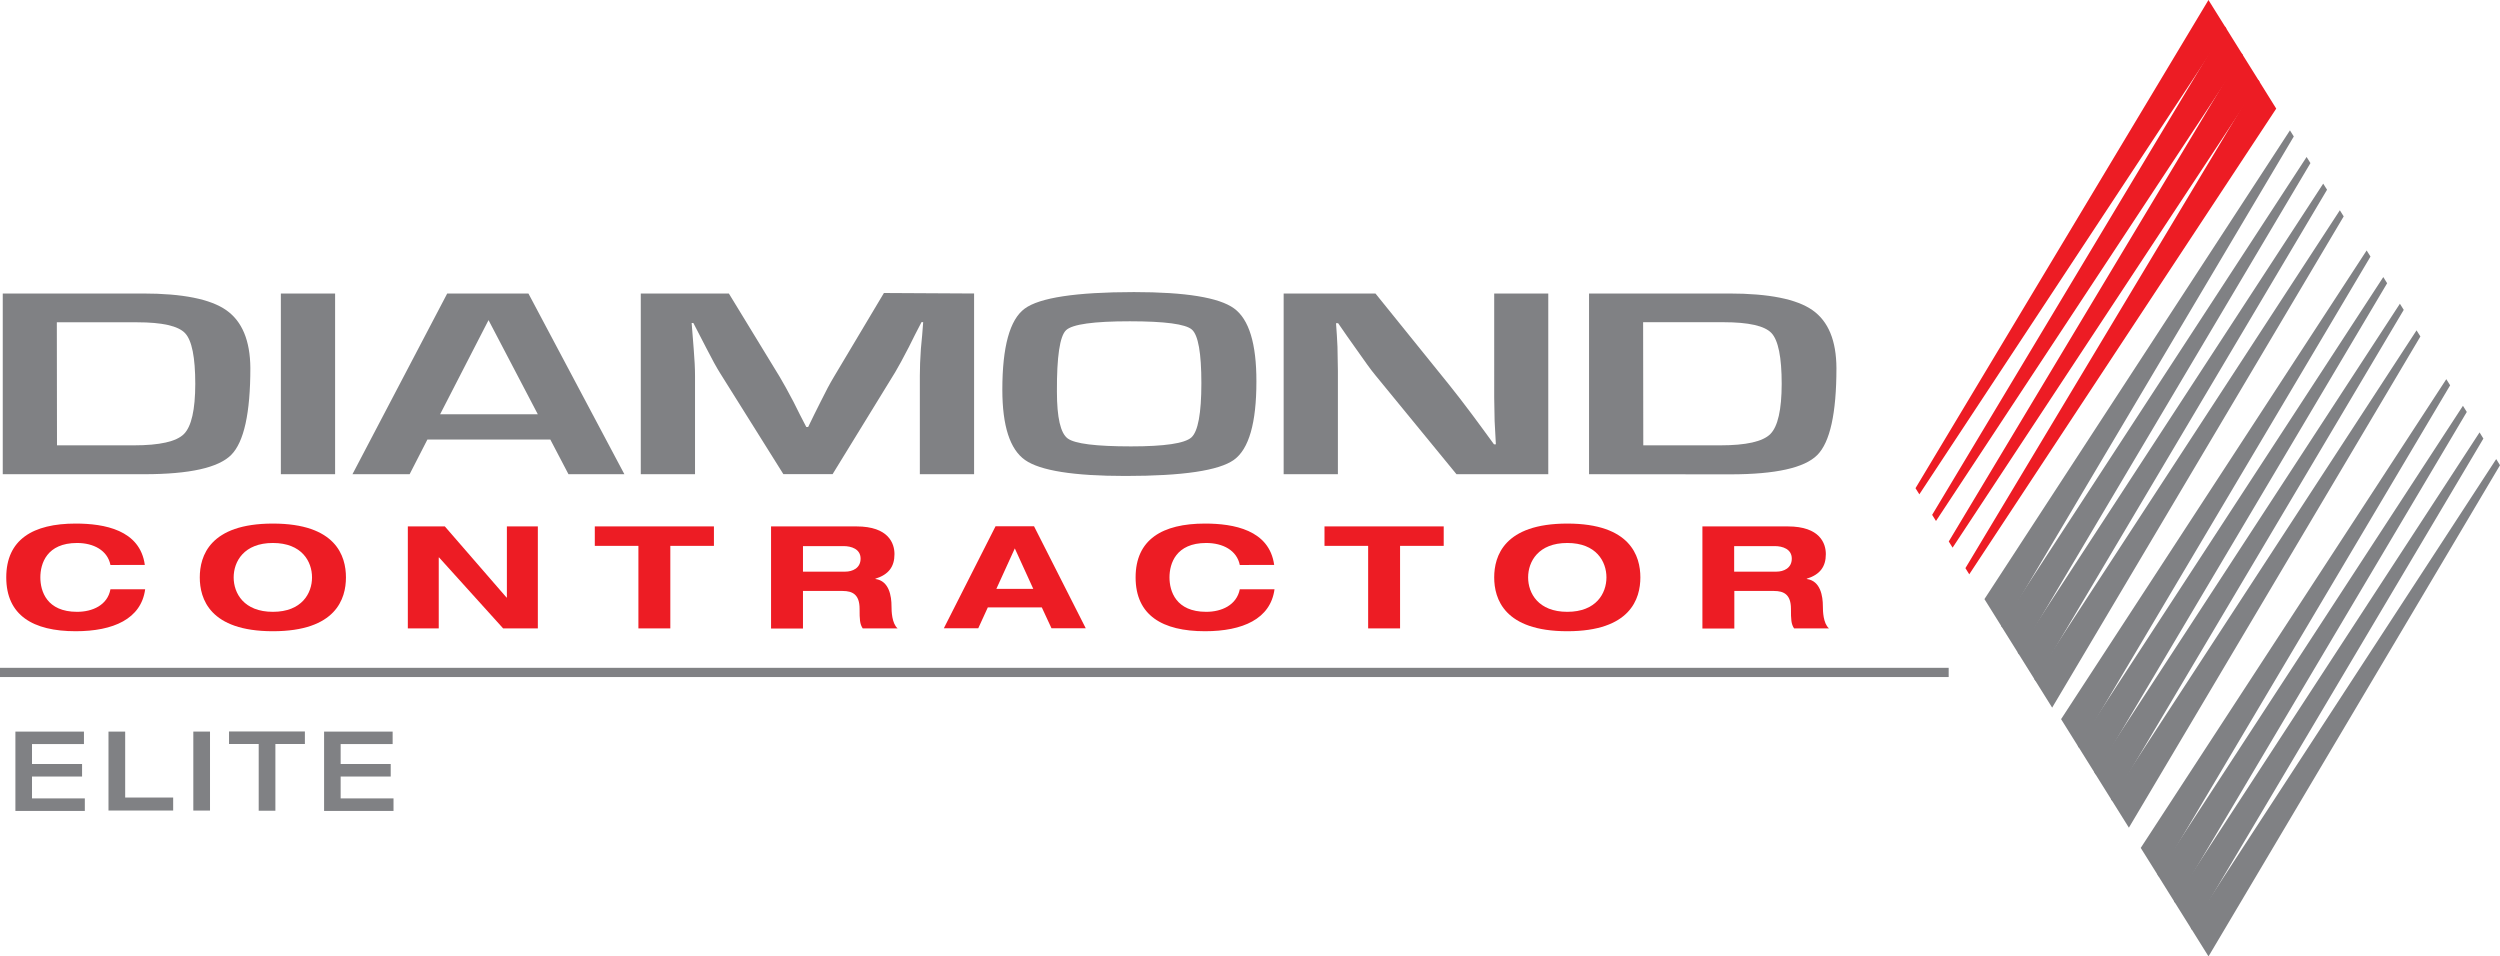
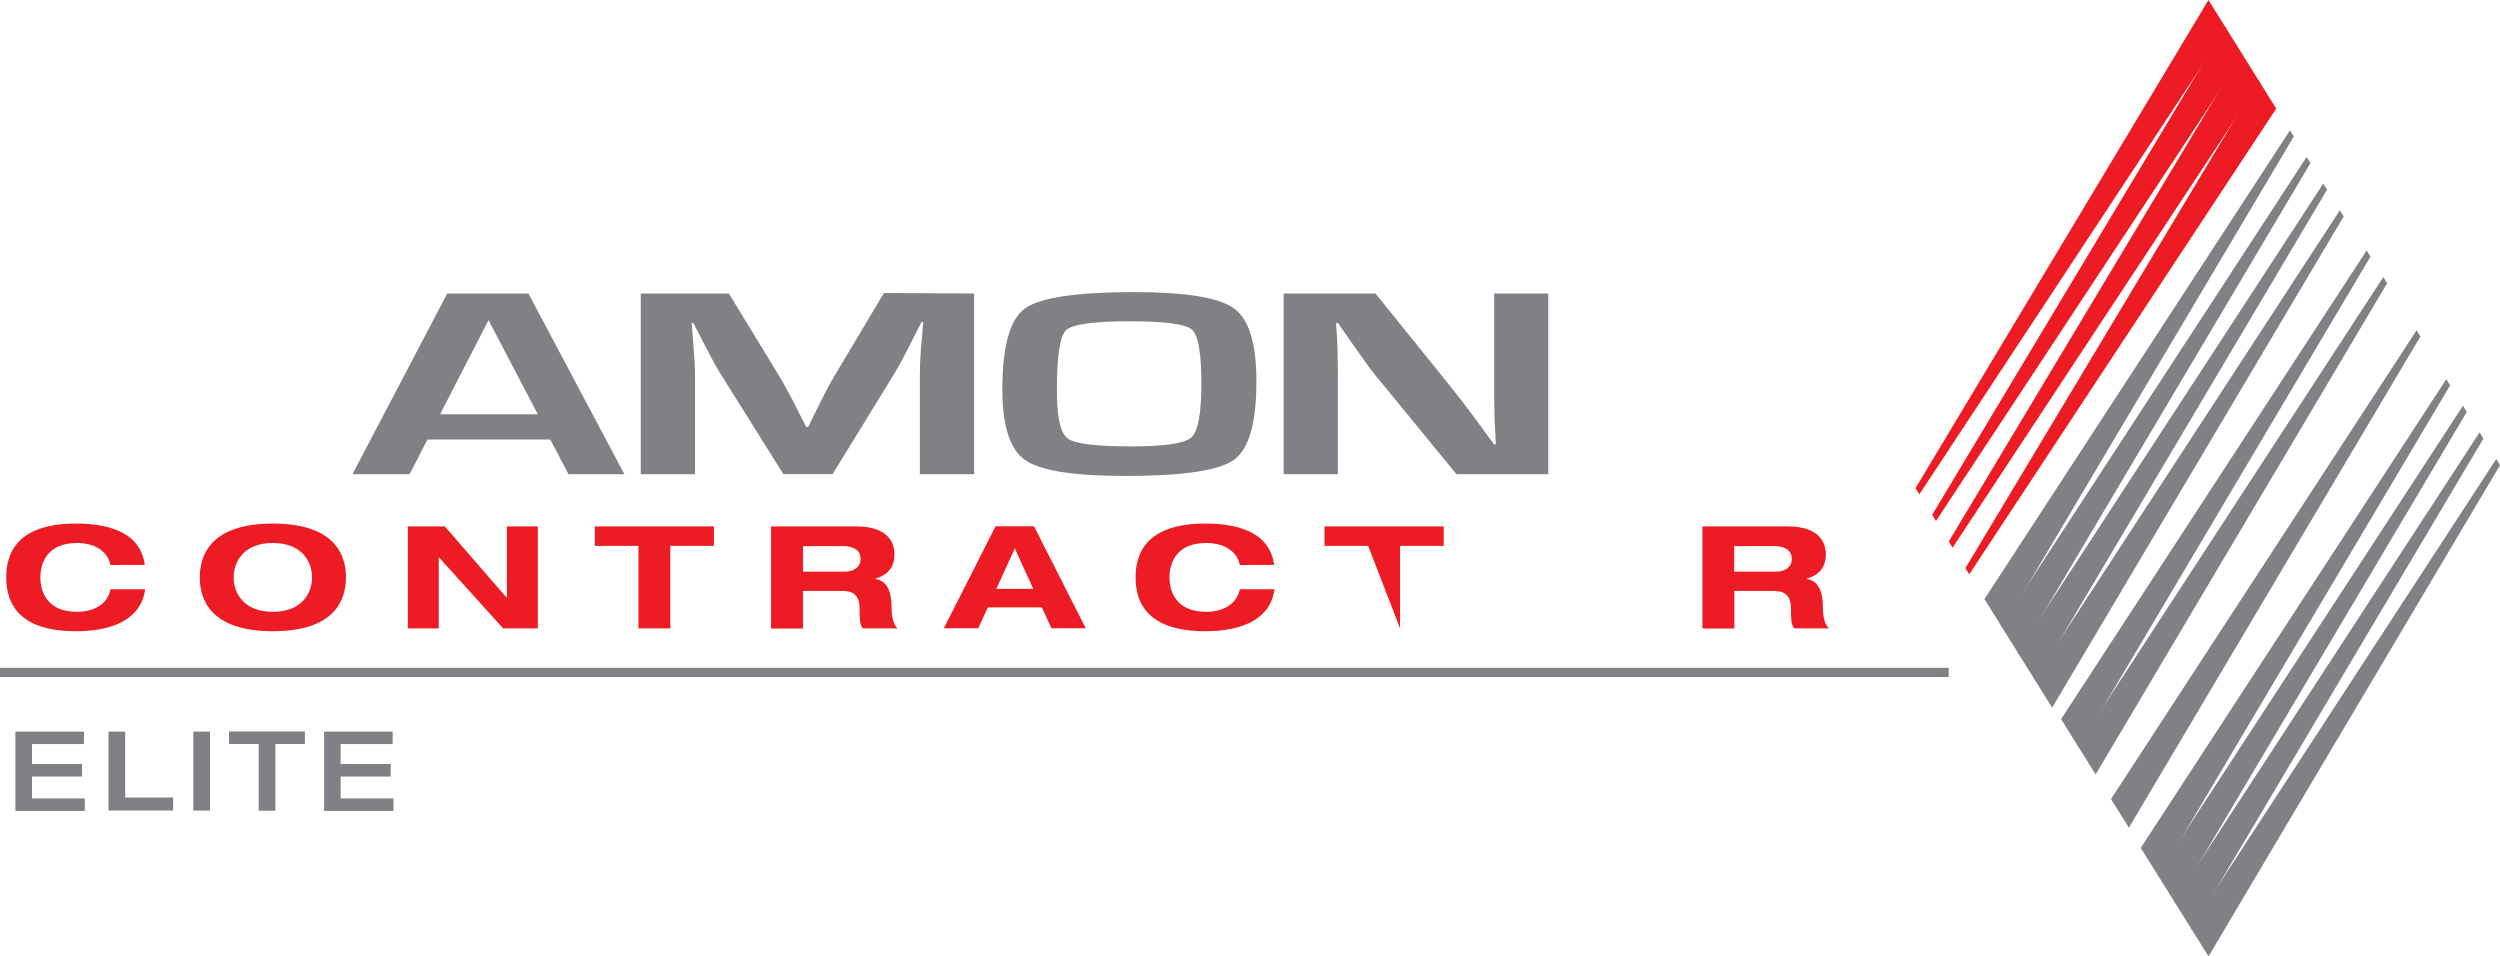
<svg xmlns="http://www.w3.org/2000/svg" viewBox="0 0 599.15 229.21">
  <defs>
    <style>.cls-1{fill:#ed1c24;}.cls-2{fill:#808184;}</style>
  </defs>
  <g id="Layer_2" data-name="Layer 2">
    <g id="Layer_2-2" data-name="Layer 2">
      <polygon class="cls-1" points="545.52 26.03 471.95 137.64 471.03 136.16 541.24 19.16 545.52 26.03" />
      <polygon class="cls-1" points="541.54 19.64 467.96 131.25 467.04 129.77 537.25 12.77 541.54 19.64" />
      <polygon class="cls-1" points="537.56 13.26 463.98 124.86 463.06 123.39 533.27 6.38 537.56 13.26" />
      <polygon class="cls-1" points="529.28 0 459.07 117 459.99 118.47 533.57 6.87 529.28 0" />
      <polygon class="cls-2" points="475.59 143.58 548.81 31.24 549.73 32.71 479.87 150.44 475.59 143.58" />
      <polygon class="cls-2" points="479.56 149.96 552.8 37.62 553.72 39.09 483.85 156.82 479.56 149.96" />
      <polygon class="cls-2" points="483.55 156.34 556.78 44.01 557.7 45.47 487.84 163.21 483.55 156.34" />
      <polygon class="cls-2" points="487.53 162.72 560.77 50.39 561.69 51.86 491.82 169.59 487.53 162.72" />
      <polygon class="cls-2" points="493.96 172.35 567.19 60.02 568.11 61.49 498.25 179.22 493.96 172.35" />
      <polygon class="cls-2" points="497.95 178.73 571.18 66.4 572.1 67.88 502.24 185.6 497.95 178.73" />
-       <polygon class="cls-2" points="501.93 185.12 575.16 72.79 576.08 74.26 506.22 191.99 501.93 185.12" />
      <polygon class="cls-2" points="505.92 191.5 579.15 79.17 580.07 80.64 510.21 198.36 505.92 191.5" />
      <polygon class="cls-2" points="513.05 203.21 586.28 90.87 587.2 92.34 517.34 210.06 513.05 203.21" />
      <polygon class="cls-2" points="517.04 209.59 590.27 97.25 591.19 98.73 521.32 216.45 517.04 209.59" />
      <polygon class="cls-2" points="521.02 215.97 594.25 103.63 595.17 105.11 525.31 222.83 521.02 215.97" />
      <polygon class="cls-2" points="525.01 222.35 598.24 110.02 599.15 111.49 529.29 229.21 525.01 222.35" />
-       <path class="cls-2" d="M380.83,113.65V70.34h33.56q14.31,0,20,4t5.73,13.89q0,16.22-4.6,20.83t-20.76,4.62Zm13-6.92h18.45q9.3,0,12-2.71T427,92c0-6.38-.82-10.45-2.45-12.18s-5.47-2.6-11.51-2.6H393.79Z" />
-       <path class="cls-2" d="M.66,113.65V70.34H34.23q14.3,0,20,4T60,88.2q0,16.22-4.6,20.83t-20.76,4.62Zm13-6.92H32.08q9.3,0,12-2.71t2.72-12c0-6.38-.81-10.45-2.45-12.18s-5.47-2.6-11.5-2.6H13.62Z" />
-       <path class="cls-2" d="M80.31,70.34v43.31h-13V70.34Z" />
      <path class="cls-2" d="M131.89,105.34H102.43l-4.26,8.31H84.47l22.71-43.31h19.46l23,43.31H136.24Zm-3-6.06L117.08,76.72l-11.6,22.56Z" />
      <path class="cls-2" d="M233.45,70.34v43.31h-13V90q0-2.82.25-6.4L221,80.4l.25-3.2h-.4l-1.55,3-1.5,3q-2.1,4.07-3.26,6l-15,24.43h-11.8L172.57,89.41q-1.26-2-3.3-6l-1.55-3-1.55-3h-.41l.25,3.14.25,3.17c.2,2.45.31,4.56.31,6.31v23.61h-13V70.34h21.11l12.2,20q1.26,2.1,3.31,6l1.5,3,1.55,3h.44l1.46-3,1.5-3c1.23-2.52,2.3-4.5,3.2-6l12-20.12Z" />
      <path class="cls-2" d="M271.76,70q18.62,0,24,3.92t5.35,17.53q0,14.88-5.38,18.75t-26,3.87q-18.62,0-24.06-3.82t-5.45-16.83q0-15.5,5.35-19.45T271.76,70Zm-1,7q-13,0-15.26,2.13t-2.2,14.72q0,9.33,2.58,11.23c1.71,1.27,6.78,1.9,15.18,1.9q12.06,0,14.46-2.14c1.59-1.42,2.4-5.75,2.4-13s-.76-11.54-2.28-12.86S279.16,77,270.76,77Z" />
      <path class="cls-2" d="M371.06,70.34v43.31h-22L329.59,89.89c-1-1.19-2.48-3.26-4.55-6.22l-2.2-3.11-2.15-3.11h-.5l.2,2.85.15,2.83.1,5.68v24.84h-13V70.34h22l17.76,22q2.34,2.91,5.45,7.07l2.6,3.52,2.6,3.56h.45l-.15-2.79-.15-2.8-.1-5.58V70.34Z" />
      <path class="cls-1" d="M26.47,135.4c-.71-3.52-4.06-5.27-8-5.27-7.26,0-8.8,4.93-8.8,8.25s1.54,8.25,8.8,8.25c3.67,0,7.3-1.58,8-5.41h8.32c-.95,7.12-7.65,10.06-16.65,10.06-10.25,0-16.64-3.83-16.64-12.9s6.39-12.9,16.64-12.9c6.83,0,15.43,1.5,16.57,9.92Z" />
      <path class="cls-1" d="M65.4,125.48c15.15,0,17.51,7.8,17.51,12.9s-2.36,12.9-17.51,12.9-17.52-7.8-17.52-12.9S50.25,125.48,65.4,125.48Zm0,21.15c6.94,0,9.38-4.45,9.38-8.25s-2.44-8.25-9.38-8.25S56,134.58,56,138.38,58.45,146.63,65.4,146.63Z" />
      <path class="cls-1" d="M121.48,126.16h7.42V150.6h-8.32l-15.35-17h-.08v17H97.74V126.16h8.87l14.79,17.05h.08Z" />
      <path class="cls-1" d="M153,130.82H142.55v-4.66H171.1v4.66H160.65V150.6H153Z" />
      <path class="cls-1" d="M184.79,126.16h20.47c7.77,0,9.11,4.14,9.11,6.64,0,3-1.38,4.9-4.57,5.89v.07c3.31.44,3.86,4.14,3.86,6.53,0,1.2.08,4.11,1.46,5.31h-8.36c-.71-1.06-.75-2.16-.75-4.69,0-3.42-1.69-4.28-4.06-4.28h-9.51v9h-7.65ZM192.44,137h10.14c1.7,0,3.67-.82,3.67-3.12s-2.21-3-4.07-3h-9.74Z" />
      <path class="cls-1" d="M249.68,145.57H236.74l-2.29,5H226.2l12.39-24.44h9.23l12.39,24.44H252Zm-6.47-14.14-4.42,9.69h8.84Z" />
      <path class="cls-1" d="M297.13,135.4c-.71-3.52-4.07-5.27-8.05-5.27-7.26,0-8.8,4.93-8.8,8.25s1.54,8.25,8.8,8.25c3.67,0,7.29-1.58,8.05-5.41h8.32c-.95,7.12-7.65,10.06-16.65,10.06-10.25,0-16.64-3.83-16.64-12.9s6.39-12.9,16.64-12.9c6.83,0,15.42,1.5,16.57,9.92Z" />
-       <path class="cls-1" d="M327.89,130.82H317.43v-4.66H346v4.66H335.54V150.6h-7.65Z" />
-       <path class="cls-1" d="M375.62,125.48c15.14,0,17.51,7.8,17.51,12.9s-2.37,12.9-17.51,12.9-17.52-7.8-17.52-12.9S360.47,125.48,375.62,125.48Zm0,21.15c6.94,0,9.38-4.45,9.38-8.25s-2.44-8.25-9.38-8.25-9.39,4.45-9.39,8.25S368.67,146.63,375.62,146.63Z" />
+       <path class="cls-1" d="M327.89,130.82H317.43v-4.66H346v4.66H335.54V150.6Z" />
      <path class="cls-1" d="M408,126.16h20.47c7.77,0,9.11,4.14,9.11,6.64,0,3-1.38,4.9-4.57,5.89v.07c3.31.44,3.86,4.14,3.86,6.53,0,1.2.08,4.11,1.46,5.31h-8.36c-.71-1.06-.75-2.16-.75-4.69,0-3.42-1.69-4.28-4.06-4.28h-9.51v9H408ZM415.61,137h10.14c1.7,0,3.67-.82,3.67-3.12s-2.21-3-4.07-3h-9.74Z" />
      <rect class="cls-2" y="160.05" width="467.02" height="2.21" />
      <path class="cls-2" d="M3.69,175.33H20.12v3H7.67v4.77h12v3h-12v5.25H20.33v3H3.69Z" />
      <path class="cls-2" d="M26,175.33h4v15.8h11.5v3.13H26Z" />
      <path class="cls-2" d="M46.33,175.33h4v18.93h-4Z" />
      <path class="cls-2" d="M62,178.3H54.89v-3H73.07v3H66v16H62Z" />
      <path class="cls-2" d="M77.67,175.33H94.1v3H81.64v4.77h12v3h-12v5.25H94.31v3H77.67Z" />
    </g>
  </g>
</svg>